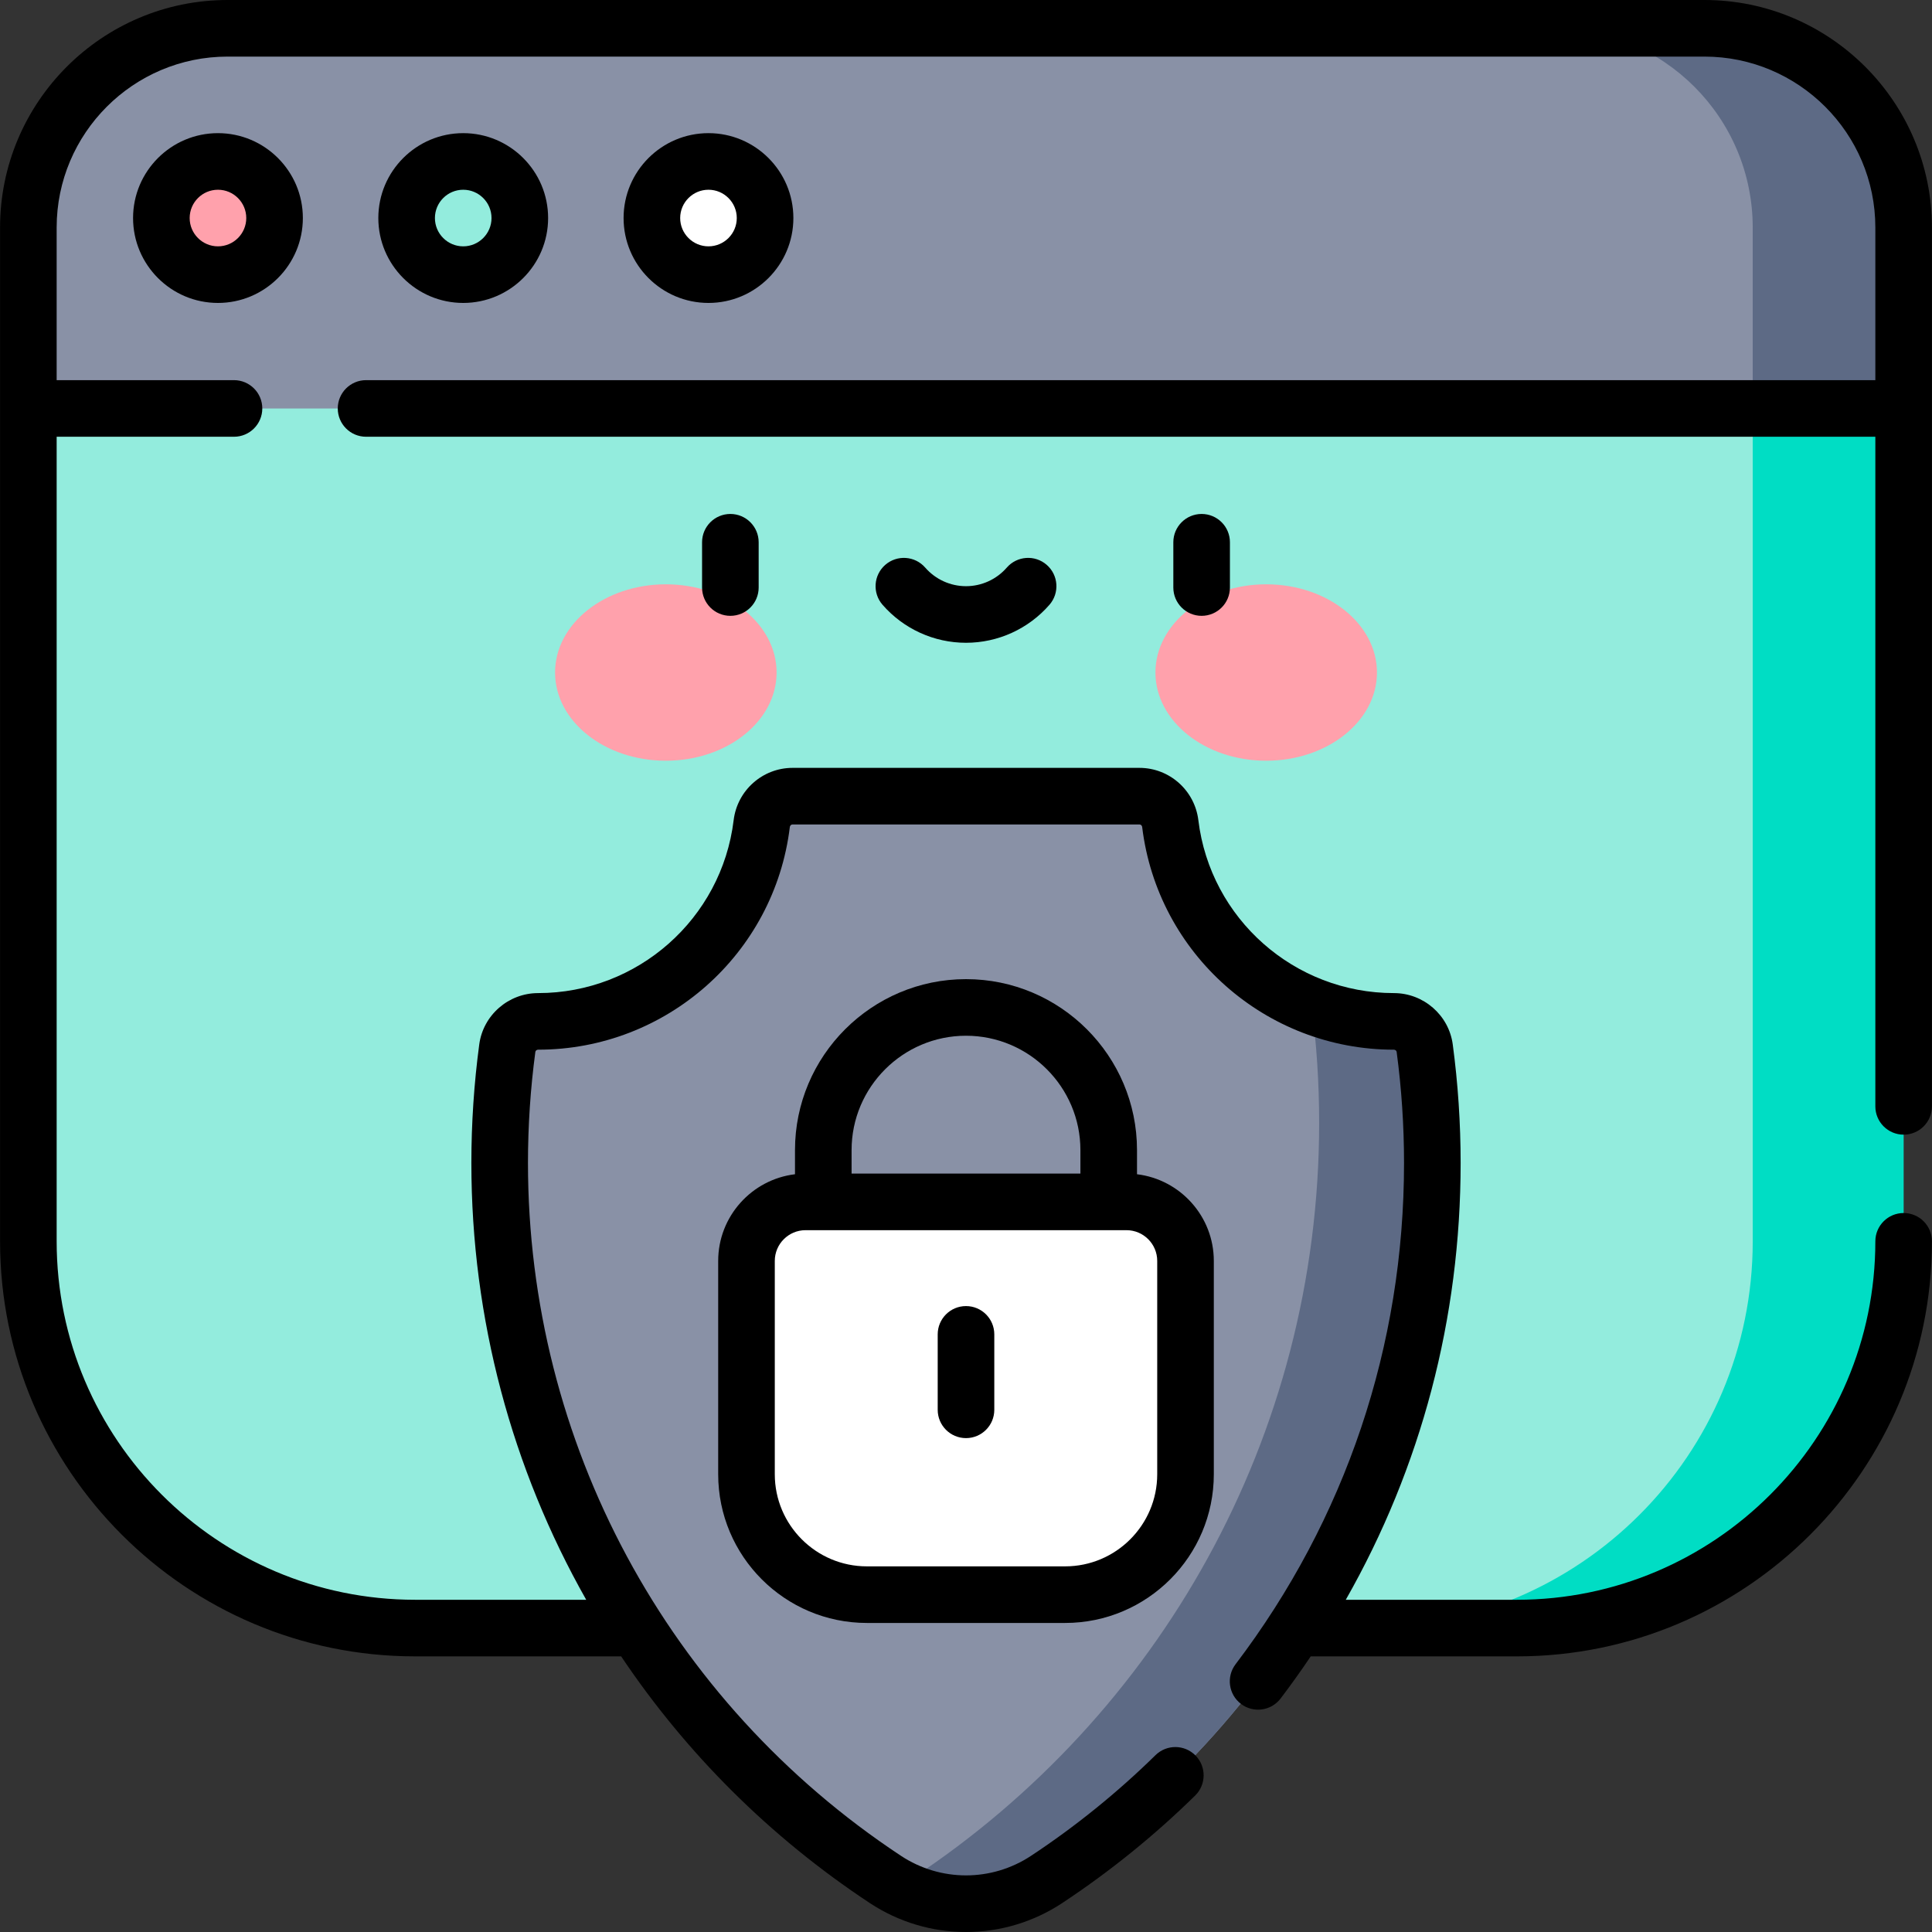
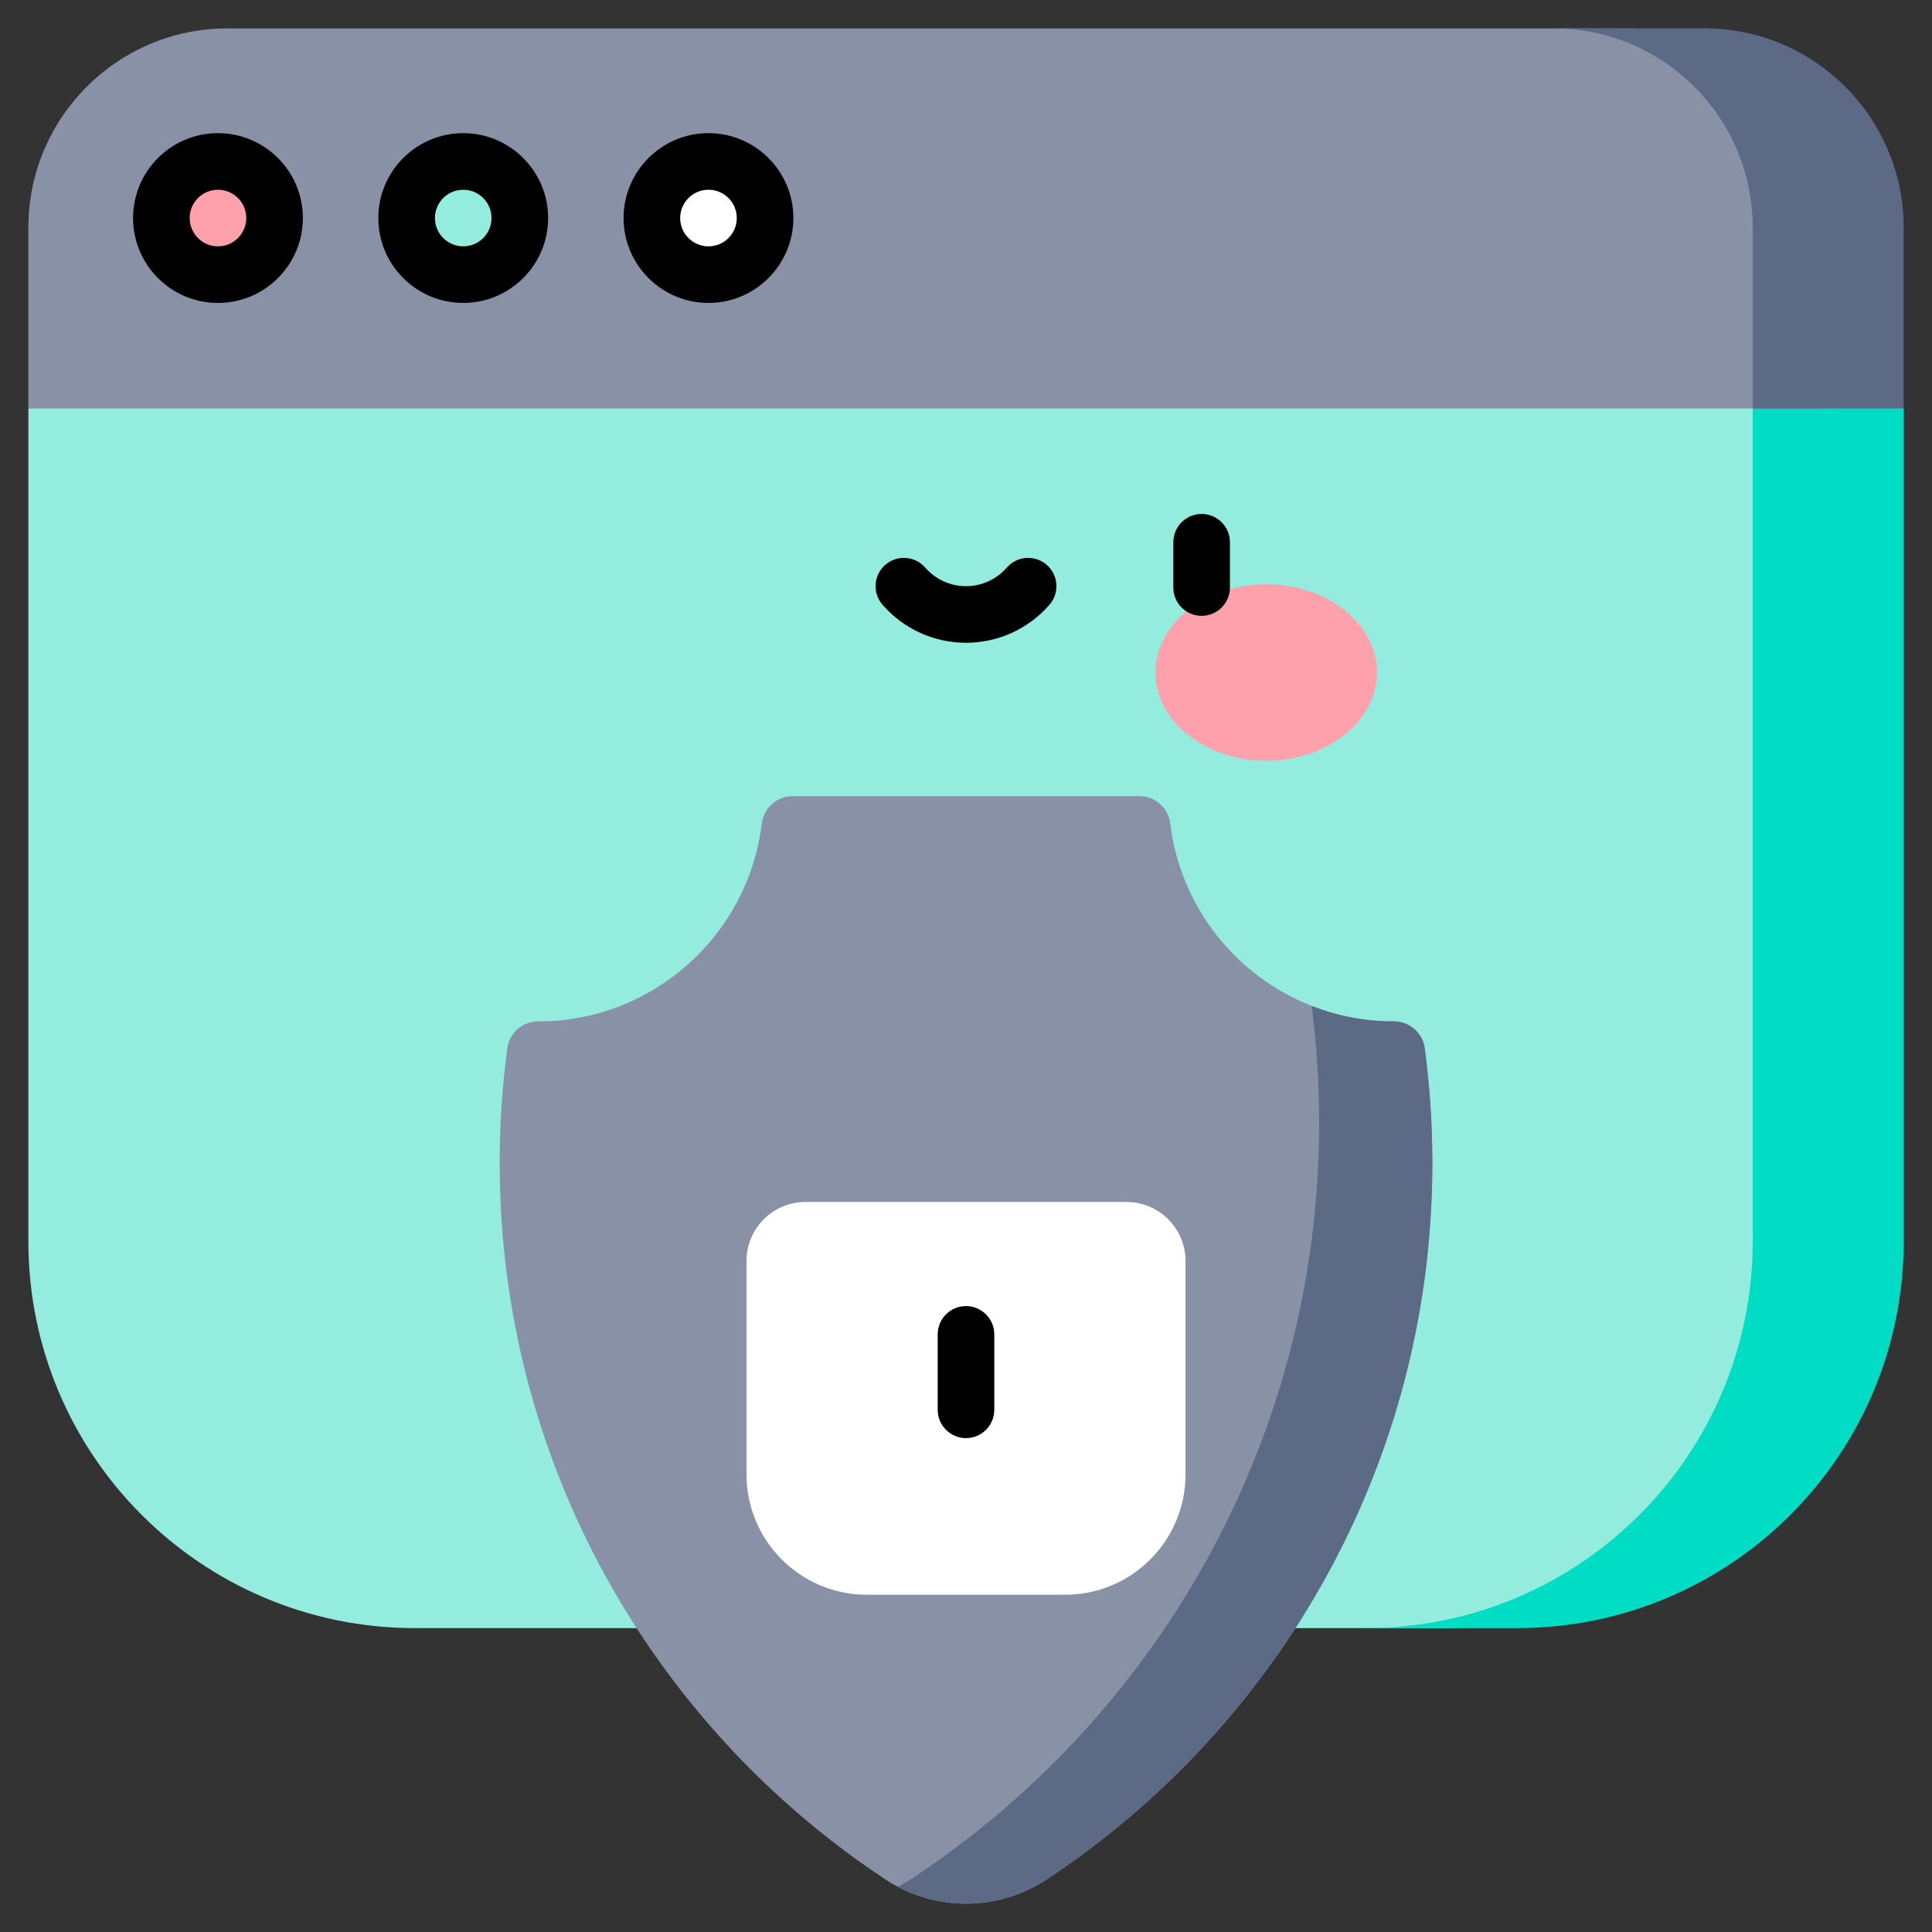
<svg xmlns="http://www.w3.org/2000/svg" id="Capa_1" height="512" viewBox="0 0 512.032 512.032" width="512">
  <rect x="0" y="0" width="512.032" height="512.032" fill="#333333" stroke="none" />
  <g>
    <g>
      <g>
        <g>
          <path d="m256.02 60.32 228.5 47.95v220.73c0 28.31-11.47 53.93-30.02 72.48s-44.18 30.02-72.48 30.02h-272c-56.61 0-102.5-45.89-102.5-102.5v-220.73z" fill="#93ecdd" />
          <path d="m484.52 91.03-20 17.24v220.73c0 28.31-11.47 53.93-30.02 72.48s-44.18 30.02-72.48 30.02h40c28.3 0 53.93-11.47 72.48-30.02s30.02-44.17 30.02-72.48v-220.73z" fill="#00ddc4" />
          <path d="m484.52 60.32v47.95h-477v-47.95c0-29.16 23.64-52.8 52.8-52.8h371.4c29.159 0 52.8 23.64 52.8 52.8z" fill="#8991a6" />
          <path d="m451.719 7.52h-40c29.16 0 52.8 23.64 52.8 52.8v47.95h40v-47.95c.001-29.16-23.64-52.8-52.8-52.8z" fill="#5d6a85" />
          <circle cx="57.77" cy="57.808" fill="#ffa1ac" r="15" />
          <circle cx="122.77" cy="57.808" fill="#93ecdd" r="15" />
          <circle cx="187.77" cy="57.808" fill="#fff" r="15" />
        </g>
      </g>
      <path d="m379.61 308.22c0 79.33-40.63 149.18-102.21 189.87-6.48 4.29-13.93 6.43-21.38 6.43-6.22 0-12.44-1.49-18.09-4.48-1.12-.59-2.22-1.24-3.29-1.95-61.58-40.69-102.21-110.54-102.21-189.87 0-10.32.69-20.48 2.02-30.43.55-4.07 4.06-7.09 8.17-7.09 30.51 0 55.68-22.89 59.27-52.43.5-4.14 4-7.27 8.17-7.27h91.92c4.17 0 7.67 3.13 8.17 7.27 2.68 22.09 17.44 40.46 37.47 48.32 6.75 2.66 14.11 4.11 21.8 4.11 4.11 0 7.62 3.02 8.17 7.09 1.33 9.95 2.02 20.11 2.02 30.43z" fill="#8991a6" />
      <path d="m379.61 308.22c0 79.33-40.63 149.18-102.21 189.87-6.48 4.29-13.93 6.43-21.38 6.43-6.22 0-12.44-1.49-18.09-4.48 1.34-.69 2.65-1.46 3.92-2.3 64.93-42.9 107.76-116.54 107.76-200.18 0-10.49-.68-20.83-1.99-30.97 6.75 2.66 14.11 4.11 21.8 4.11 4.11 0 7.62 3.02 8.17 7.09 1.33 9.95 2.02 20.11 2.02 30.43z" fill="#5d6a85" />
      <path d="m282.288 422.648h-52.537c-17.623 0-31.909-14.286-31.909-31.909v-56.539c0-8.643 7.007-15.65 15.65-15.65h85.055c8.643 0 15.65 7.007 15.65 15.65v56.539c0 17.623-14.286 31.909-31.909 31.909z" fill="#fff" />
      <g fill="#ffa1ac">
-         <ellipse cx="176.463" cy="178.236" rx="29.355" ry="23.377" />
        <ellipse cx="335.576" cy="178.236" rx="29.355" ry="23.377" />
      </g>
    </g>
    <g>
-       <path d="m301.338 311.205v-6.393c0-24.986-20.331-45.313-45.322-45.313s-45.322 20.327-45.322 45.313v6.393c-11.451 1.385-20.355 11.156-20.355 22.975v56.539c0 21.73 17.679 39.409 39.409 39.409h52.537c21.73 0 39.409-17.679 39.409-39.409v-56.539c0-11.819-8.904-21.59-20.356-22.975zm-45.322-36.706c16.72 0 30.322 13.599 30.322 30.313v6.218h-60.645v-6.218c.001-16.714 13.603-30.313 30.323-30.313zm50.678 116.22c0 13.459-10.95 24.409-24.409 24.409h-52.537c-13.459 0-24.409-10.95-24.409-24.409v-56.539c0-4.493 3.656-8.149 8.15-8.149h85.055c4.494 0 8.15 3.656 8.15 8.149z" />
      <path d="m256.016 346.145c-4.142 0-7.5 3.357-7.5 7.5v19.995c0 4.143 3.358 7.5 7.5 7.5 4.143 0 7.5-3.357 7.5-7.5v-19.995c0-4.143-3.357-7.5-7.5-7.5z" />
-       <path d="m451.711 0h-391.391c-33.252 0-60.304 27.053-60.304 60.305v268.677c0 60.654 49.346 110 110 110h54.604c17.119 25.534 39.352 47.839 65.879 65.367 7.751 5.123 16.633 7.684 25.518 7.684 8.882-.001 17.767-2.562 25.517-7.683 12.583-8.314 24.431-17.897 35.215-28.483 2.956-2.902 3-7.65.099-10.606-2.902-2.957-7.651-2.998-10.606-.099-10.099 9.914-21.193 18.888-32.977 26.674-10.479 6.924-24.018 6.925-34.496-.001-61.892-40.896-98.843-109.538-98.843-183.618 0-9.837.658-19.74 1.957-29.434.044-.329.366-.587.733-.587 33.946 0 62.626-25.372 66.712-59.019.047-.39.354-.673.728-.673h91.92c.375 0 .681.284.729.674 4.086 33.646 32.766 59.018 66.712 59.018.366 0 .688.257.732.587 1.299 9.687 1.957 19.59 1.957 29.434 0 48.44-15.44 94.382-44.651 132.856-2.505 3.299-1.86 8.004 1.438 10.509 3.299 2.506 8.004 1.86 10.509-1.438 2.777-3.657 5.432-7.381 7.974-11.161h54.64c60.654 0 110-49.346 110-110 0-4.143-3.357-7.5-7.5-7.5s-7.5 3.357-7.5 7.5c0 52.383-42.617 95-95 95h-45.35c19.986-35.121 30.44-74.597 30.44-115.766 0-10.509-.703-21.082-2.09-31.425-1.037-7.751-7.744-13.596-15.6-13.596-26.37 0-48.648-19.701-51.821-45.827-.961-7.904-7.676-13.864-15.619-13.864h-91.92c-7.945 0-14.659 5.961-15.619 13.865-3.173 26.125-25.451 45.826-51.822 45.826-7.855 0-14.562 5.845-15.6 13.595-1.387 10.352-2.09 20.925-2.09 31.426 0 41.302 10.758 81.018 30.437 115.766h-45.347c-52.383 0-95-42.617-95-95v-213.233h47c4.142 0 7.5-3.357 7.5-7.5s-3.358-7.5-7.5-7.5h-47v-40.445c.001-24.982 20.324-45.305 45.305-45.305h391.391c24.981 0 45.305 20.323 45.305 45.305v40.445h-400c-4.142 0-7.5 3.357-7.5 7.5s3.358 7.5 7.5 7.5h400v177.467c0 4.143 3.357 7.5 7.5 7.5s7.5-3.357 7.5-7.5v-232.912c0-33.252-27.053-60.305-60.305-60.305z" />
      <path d="m35.266 57.788c0 12.406 10.093 22.5 22.5 22.5s22.5-10.094 22.5-22.5-10.093-22.5-22.5-22.5-22.5 10.094-22.5 22.5zm30 0c0 4.136-3.364 7.5-7.5 7.5s-7.5-3.364-7.5-7.5 3.364-7.5 7.5-7.5 7.5 3.364 7.5 7.5z" />
      <path d="m145.266 57.788c0-12.406-10.093-22.5-22.5-22.5s-22.5 10.094-22.5 22.5 10.093 22.5 22.5 22.5 22.5-10.094 22.5-22.5zm-30 0c0-4.136 3.364-7.5 7.5-7.5s7.5 3.364 7.5 7.5-3.364 7.5-7.5 7.5-7.5-3.364-7.5-7.5z" />
      <path d="m210.266 57.788c0-12.406-10.093-22.5-22.5-22.5s-22.5 10.094-22.5 22.5 10.093 22.5 22.5 22.5 22.5-10.094 22.5-22.5zm-30 0c0-4.136 3.364-7.5 7.5-7.5s7.5 3.364 7.5 7.5-3.364 7.5-7.5 7.5-7.5-3.364-7.5-7.5z" />
-       <path d="m186.067 143.713v12c0 4.143 3.358 7.5 7.5 7.5s7.5-3.357 7.5-7.5v-12c0-4.143-3.358-7.5-7.5-7.5s-7.5 3.357-7.5 7.5z" />
      <path d="m310.964 143.713v12c0 4.143 3.357 7.5 7.5 7.5s7.5-3.357 7.5-7.5v-12c0-4.143-3.357-7.5-7.5-7.5s-7.5 3.357-7.5 7.5z" />
      <path d="m266.826 150.429c-2.729 3.131-6.669 4.927-10.81 4.927s-8.081-1.796-10.81-4.928c-2.722-3.122-7.458-3.447-10.582-.727-3.123 2.722-3.448 7.459-.727 10.582 5.579 6.401 13.641 10.072 22.119 10.072 8.479 0 16.54-3.671 22.118-10.073 2.722-3.122 2.396-7.86-.728-10.581-3.121-2.722-7.861-2.397-10.58.728z" />
    </g>
  </g>
</svg>